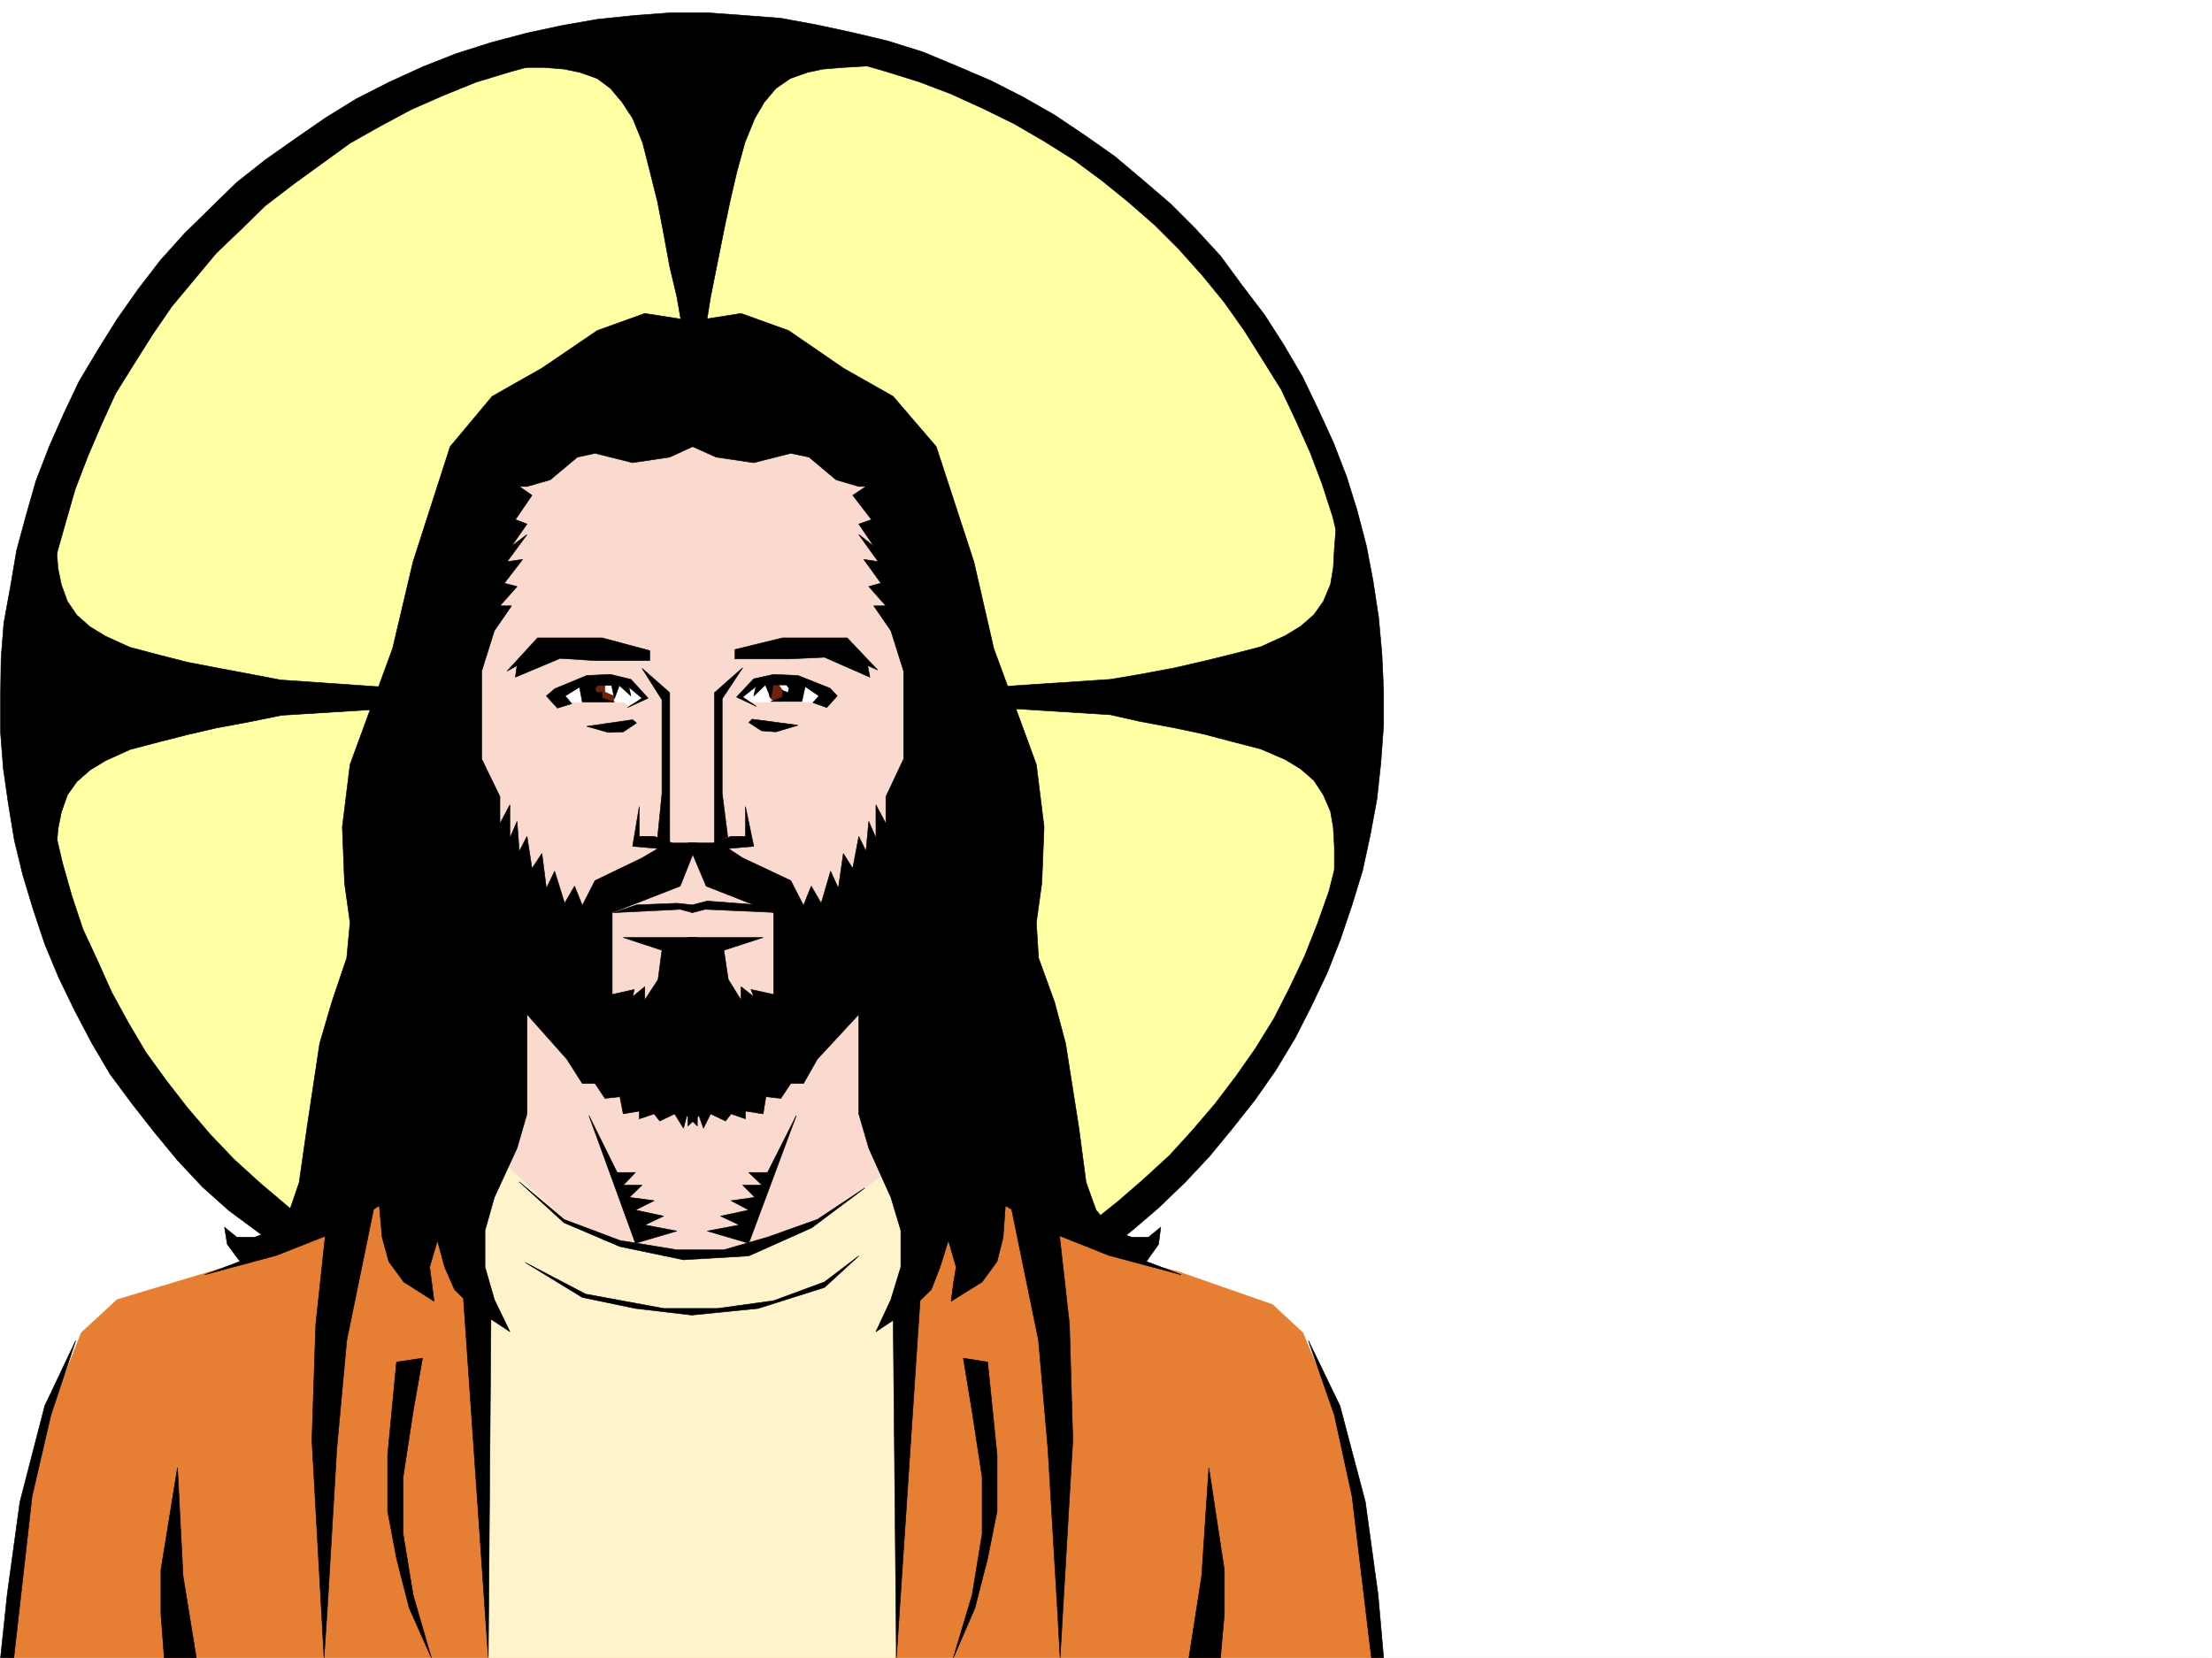
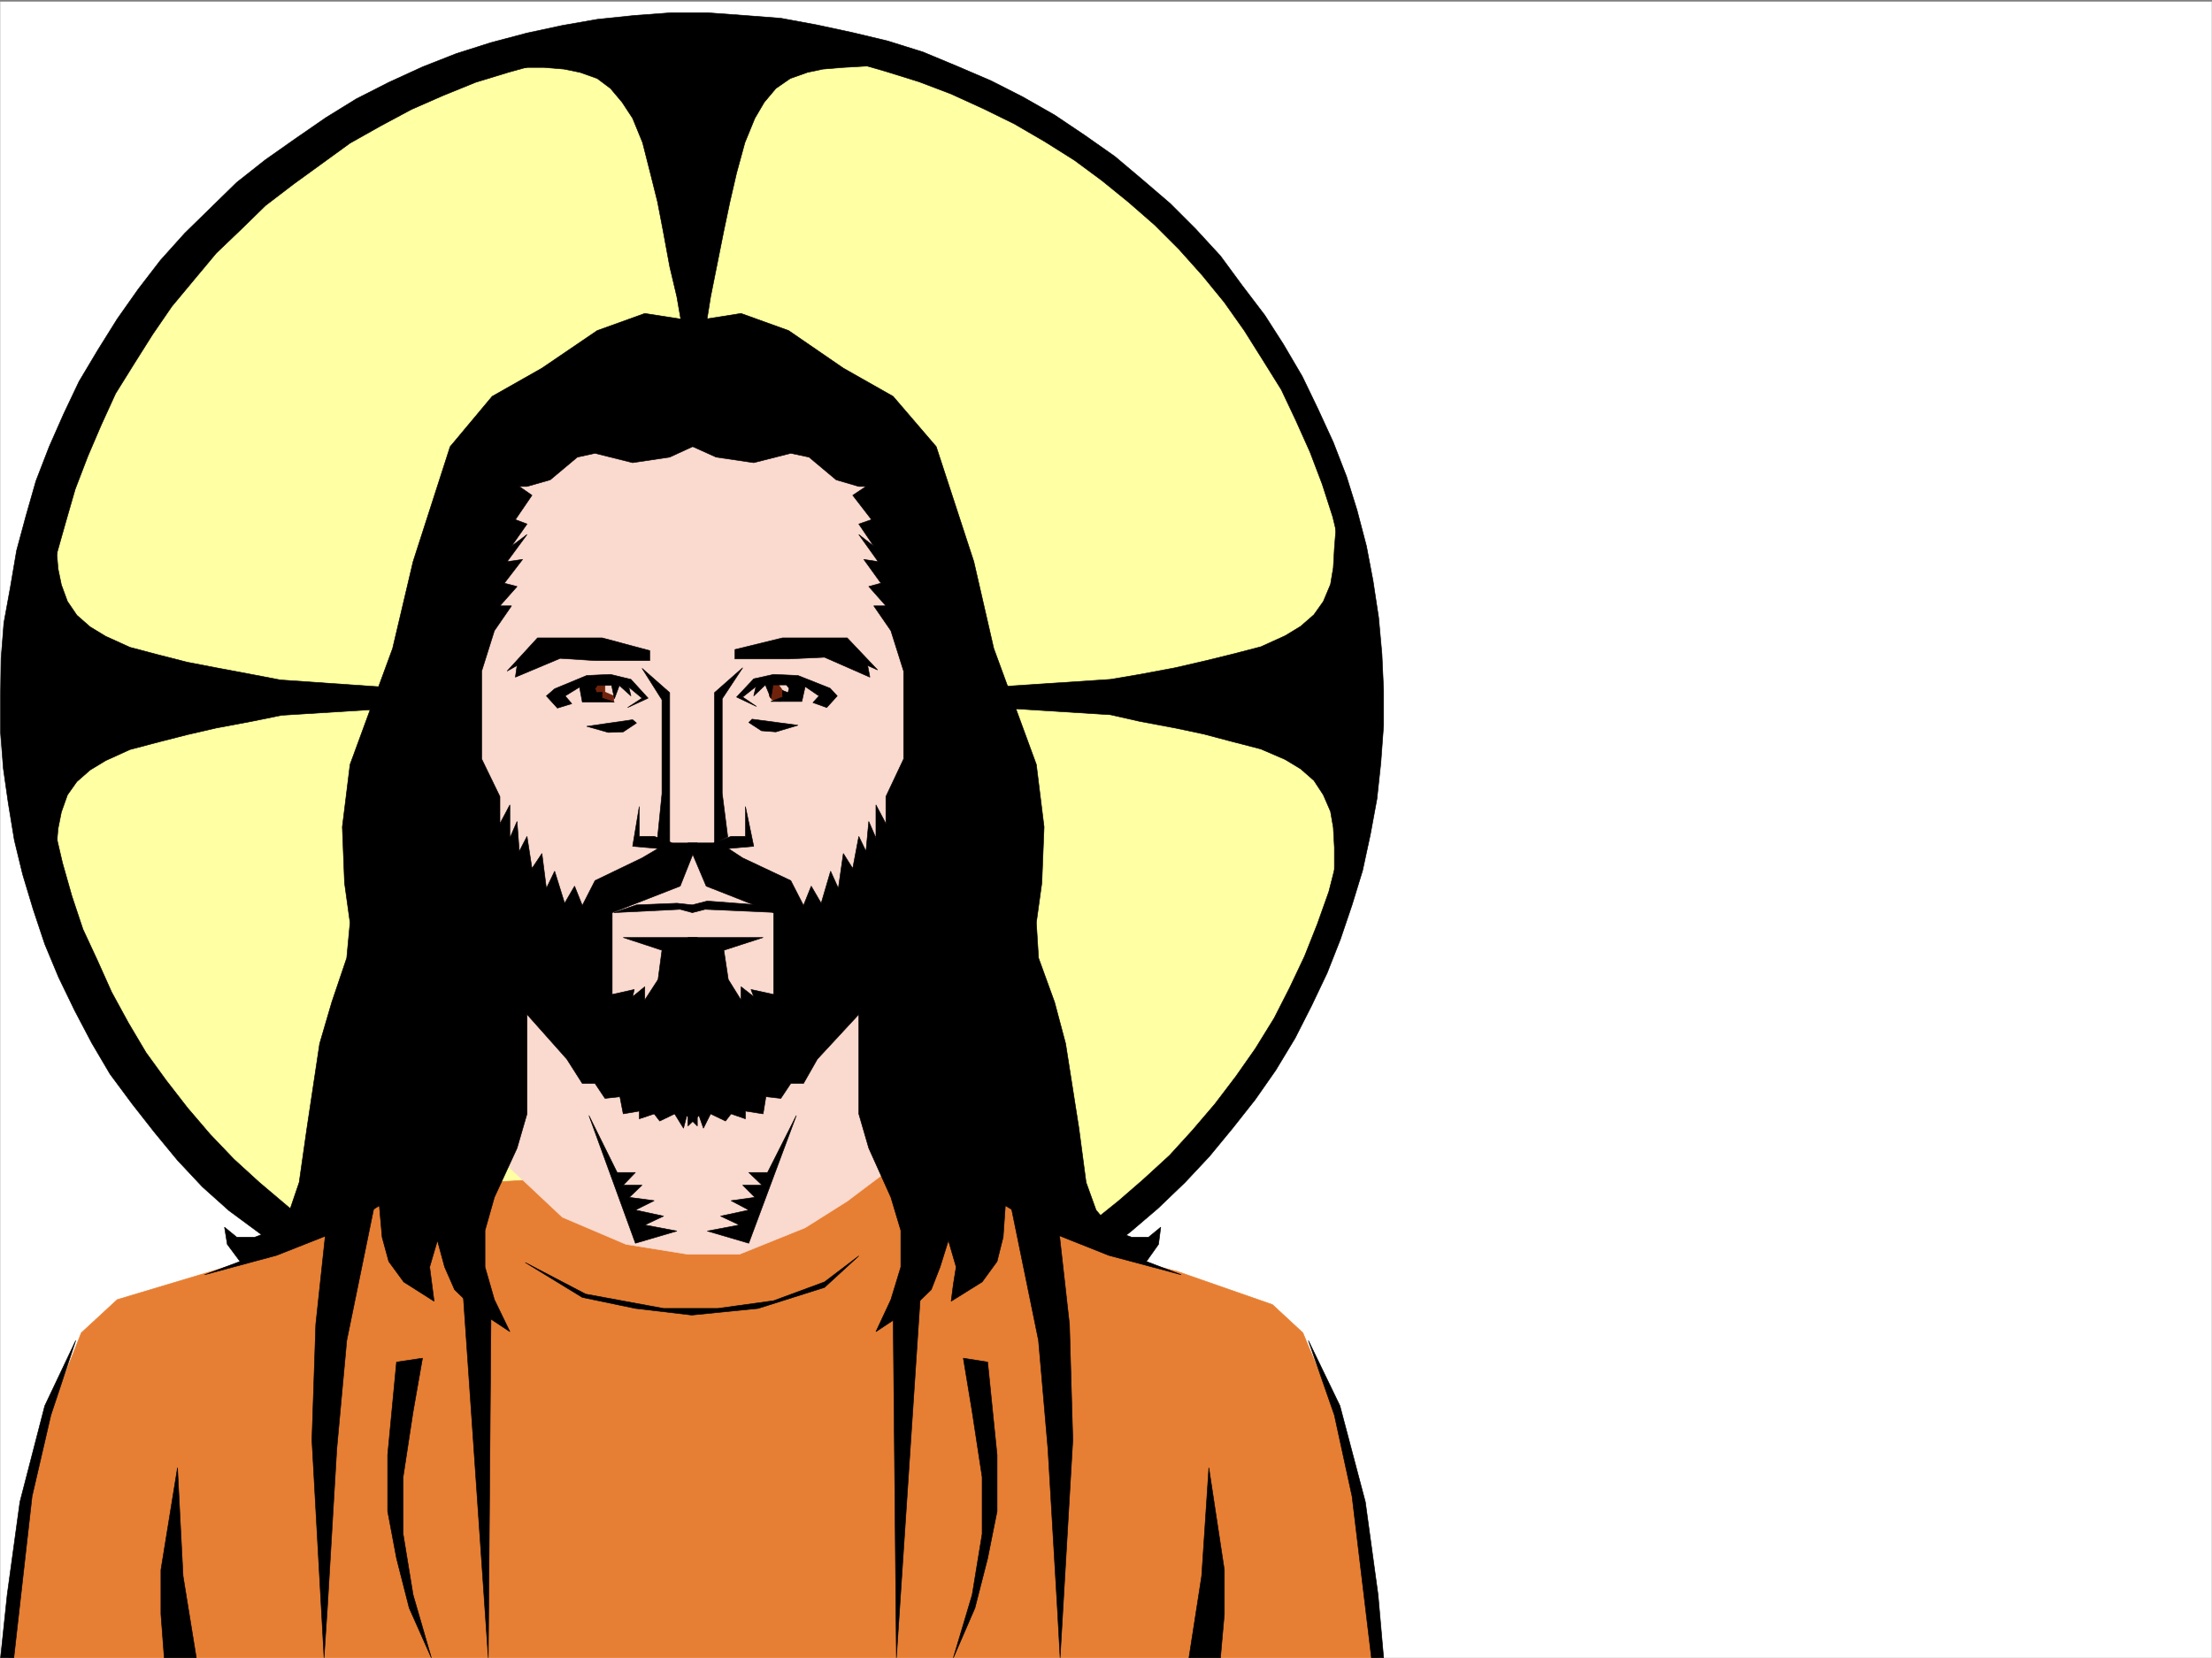
<svg xmlns="http://www.w3.org/2000/svg" width="2997.016" height="2246.668">
  <rect width="100%" height="100%" fill="#808080" stroke="none" />
  <defs>
    <clipPath id="a">
      <path d="M0 0h2997v2244.137H0Zm0 0" />
    </clipPath>
  </defs>
-   <path fill="#fff" d="M0 2246.297h2997.016V0H0Zm0 0" />
  <g clip-path="url(#a)" transform="translate(0 2.16)">
    <path fill="#fff" fill-rule="evenodd" stroke="#fff" stroke-linecap="square" stroke-linejoin="bevel" stroke-miterlimit="10" stroke-width=".743" d="M.742 2244.137h2995.531V-2.16H.743Zm0 0" />
  </g>
  <path fill="#ffffa3" fill-rule="evenodd" stroke="#ffffa3" stroke-linecap="square" stroke-linejoin="bevel" stroke-miterlimit="10" stroke-width=".743" d="M962.055 37.457 757.485 59.16l-154.33 37.457-161.835 80.899-151.355 124.336-133.371 171.53L57.71 671.856 32.219 892.81l8.25 231.472 74.914 241.168 133.37 172.278L386.622 1667.3l553.695 53.922 564.172-43.442 82.426-80.898 125.863-149.793 98.922-220.953 38.2-280.153-16.461-166.254-25.493-146.074-75.66-144.554-128.87-172.274-149.872-128.094-191.785-86.879-178.336-53.918Zm0 0" />
  <path fill-rule="evenodd" stroke="#000" stroke-linecap="square" stroke-linejoin="bevel" stroke-miterlimit="10" stroke-width=".743" d="m954.547 453.91 8.25-51.687 8.25-41.211 9.738-48.68 8.211-38.945 8.992-38.942 11.262-41.215 13.488-32.96 12.746-21.7 15.72-18.73 19.472-13.488 23.226-8.25 20.996-4.457 27.723-2.27 38.2-2.227-107.133-32.218-136.383-12.746h5.238L806.203 56.93 703.566 91.375h33.704l26.98 2.27 21.7 4.457 23.226 8.25 17.984 13.488 15.758 18.73 14.23 21.7 13.493 32.96 10.476 41.215 9.738 38.942 7.508 38.945 8.992 48.68 9.735 41.21 8.992 51.688zM584.426 935.508l-204.57-14.235-38.942-7.468-47.937-8.992-38.985-7.508-38.199-9.735-39.727-10.48-32.96-14.973-20.997-12.746-17.945-15.719-12.75-18.73-8.25-22.48-4.496-21.704-2.227-27.722-2.27-38.2-31.476 107.88-13.488 136.3v-5.238l13.488 136.3 33.746 103.383v-34.449l2.227-26.234 4.496-22.445 8.25-23.227 12.75-17.984 17.945-15.72 20.996-12.745 32.961-14.977 39.727-10.476 38.2-9.739 38.984-8.992 47.937-8.992 40.469-8.25 203.043-12.707zm716.274-1.488 203.788-13.489 39.727-6.726 47.937-8.992 38.98-8.993 36.716-8.992 40.43-10.48 33.003-14.973 20.957-12.75 17.985-15.715 12.746-17.988 9.738-23.227 3.754-22.441 1.484-26.238 3.012-38.2 31.473 107.094 12.707 136.344v-5.238l-12.707 136.3-34.485 103.38v-34.446l-1.484-26.98-3.754-21.739-9.738-22.445-12.746-19.469-17.985-15.758-20.957-12.707-33.004-14.234-40.43-10.477-36.714-9.738-38.98-8.25-47.938-8.992-39.727-8.992-203.789-12.746zm0 0" />
  <path fill-rule="evenodd" stroke="#000" stroke-linecap="square" stroke-linejoin="bevel" stroke-miterlimit="10" stroke-width=".743" d="m400.11 1643.336-48.72-41.215-34.445-31.434-32.218-33.706-30.735-35.97-28.465-36.675-27.718-38.203-23.97-40.469-22.484-41.172-19.472-43.441-19.508-41.953-14.977-44.965-12.746-44.926-10.48-44.926-8.25-46.449-5.98-44.926-3.754-46.453v-95.871l4.496-44.926 7.507-46.453 8.25-47.191 12.707-44.926 12.747-44.223 17.242-44.926 17.988-41.957 19.469-42.695 24.715-39.687 25.492-40.43 26.234-38.2 29.953-35.972 29.989-35.933 34.445-32.961 32.219-31.477 38.203-29.207 38.238-27.723 38.2-27.718 41.214-23.188 41.953-22.484 42.696-18.727 44.222-17.988 44.184-13.488 45.707-12.707 46.453-9.735 45.707-7.508 47.191-5.242 47.977-2.226h46.453l47.191 2.226 47.196 4.5 47.23 8.25 45.711 8.25 44.184 12.707 45.707 14.23 43.437 16.5 44.223 20.216 41.21 20.214 41.216 23.97 40.465 25.452 37.46 27.723 35.97 29.207 35.19 30.734 32.962 32.961 31.476 35.192 29.989 36.714 26.98 38.16 25.453 40.47 24.75 39.687 19.473 41.21 19.472 43.438 16.5 43.442 14.23 44.183 11.224 46.45 9.734 44.925 7.508 46.453 4.496 46.45 1.488 46.414v46.449l-3.754 47.937-4.496 46.45-8.992 45.668-11.223 46.453-11.261 44.183-15.72 44.184-17.241 43.438-20.215 42.699-20.996 41.21-25.453 41.212-26.239 37.418-28.465 37.457-30.73 35.972-30.695 33.703-35.973 32.961-33.703 29.211-38.238 30.692 16.5 41.21 39.683-31.472 35.973-30.695 36.715-35.23 32.96-35.188 31.477-38.203 30.735-38.942 27.718-39.687 26.239-43.442 22.44-44.219 21.001-44.183 17.984-45.672 15.72-46.45 14.23-46.448 10.519-48.68 8.992-48.68 5.239-48.68 3.753-50.949v-47.191l-2.265-49.422-4.496-49.426-7.508-49.46-8.953-47.192-12.75-48.68-14.23-45.668-17.985-46.453-21-45.668-20.957-43.48-25.492-43.438-25.453-39.687-30.735-40.43-29.207-39.727-33.742-36.675-34.45-34.446-36.714-31.476-38.2-32.22-40.468-28.464-41.211-27.684-43.48-24.75-42.696-21.699-47.195-20.215-44.965-18.73-47.937-14.973-47.192-11.261-48.719-10.48-48.718-8.993-48.68-3.754-50.95-3.715h-48.718l-50.203 3.715-50.203 5.238-47.196 8.25-48.68 10.48-47.976 12.747-47.191 14.976-45.707 17.985-45.711 20.957-44.184 22.484-41.21 25.453-41.212 28.465-40.468 28.465-38.942 30.734-34.488 33.704-35.973 35.19-32.96 36.716-29.95 38.941-28.504 40.43-26.195 41.953-25.496 42.7-20.957 44.183-19.512 44.183-17.945 46.45-13.489 47.195-12.746 47.191-8.254 48.68-8.992 49.422-3.754 47.937-.742 50.95v49.421l3.754 48.68 6.727 47.192 8.25 50.207 11.261 46.41 14.23 47.195 15.72 47.191 18.726 44.926 21.742 44.965 23.227 44.184 24.71 41.953 29.99 40.43 29.948 38.203 31.477 38.199 33.703 35.972 35.973 32.18 51.691 38.2zm0 0" />
  <path fill="#e67f33" fill-rule="evenodd" stroke="#e67f33" stroke-linecap="square" stroke-linejoin="bevel" stroke-miterlimit="10" stroke-width=".743" d="M12.004 2246.297H1867.14l-26.977-231.434-41.21-128.094-33.708-80.898-41.21-38.2-128.872-44.925-86.922-21.738-170.082-91.38-120.625-39.687-687.066 39.688-114.64 68.152-82.423 30.735-174.582 52.43-48.68 44.925-38.199 96.617-36.715 142.324-18.73 149.051zm0 0" />
-   <path fill="#fff3cc" fill-rule="evenodd" stroke="#fff3cc" stroke-linecap="square" stroke-linejoin="bevel" stroke-miterlimit="10" stroke-width=".743" d="m639.871 1554.969 21.7 691.328h551.468l22.48-691.328zm0 0" />
  <path fill="#fad9cf" fill-rule="evenodd" stroke="#fad9cf" stroke-linecap="square" stroke-linejoin="bevel" stroke-miterlimit="10" stroke-width=".743" d="m926.082 556.512-209.809 34.445-116.128 366.29 101.152 484.605-14.23 137.085 74.913 70.38 86.176 36.714 83.91 13.488h69.676l89.188-35.972 56.93-35.93 66.663-50.207 39.727-584.973-87.664-390.96zm0 0" />
-   <path fill="#fff" fill-rule="evenodd" stroke="#fff" stroke-linecap="square" stroke-linejoin="bevel" stroke-miterlimit="10" stroke-width=".743" d="M767.219 951.266h77.183l7.508 4.457 21.7-11.223-25.454-20.957H785.95l-23.969 19.473zm248.011 0h102.637l4.5-8.25-40.43-21.743h-49.464l-28.461 21.743zm0 0" />
  <path fill="#70230c" fill-rule="evenodd" stroke="#70230c" stroke-linecap="square" stroke-linejoin="bevel" stroke-miterlimit="10" stroke-width=".743" d="M819.691 928.04v9.733l11.965 5.243v7.464l-25.453-4.496-5.238-14.972 8.21-5.985zm233.743-2.27 8.992 12.746-4.496 11.964-11.965-2.226-3.754-5.238 2.266-17.989zm0 0" />
  <path fill-rule="evenodd" stroke="#000" stroke-linecap="square" stroke-linejoin="bevel" stroke-miterlimit="10" stroke-width=".743" d="m944.813 602.219-37.458 17.203-50.207 7.508-50.945-12.746-23.969 5.238-36.714 30.734-31.477 8.992h-10.477l17.204 11.965-22.485 32.961 15.758 5.98-20.996 29.954 20.996-15.719-26.977 36.715 20.996-3.012-24.75 32.219 17.243 4.496-23.227 26.2h15.719l-23.227 33.702-17.203 54.7v119.101l24.711 50.906v36.715l13.492-25.453v44.926l9.735-22.485 3.011 40.47 10.477-20.216 6.727 43.442 13.488-20.254 6.023 47.195 11.223-23.226 13.488 43.441 13.488-23.187 10.48 26.195 17.243-33.703 63.695-30.695 21.7-12.747-34.45-3.007 8.997-53.922v40.468h20.214l24.75 8.954h33.704l-23.227 58.457-92.156 35.933v110.848l29.949-6.727-2.23 9.739 16.46-13.493v17.989l17.989-27.723 5.277-39.688-52.473-17.242h100.41v255.403l-14.234-14.235-4.496 17.242-12.004-19.468-20.215 9.734-7.504-9.734-20.214 6.722v-10.476l-21.743 3.754-4.496-23.227-20.215 2.266-13.488-20.254h-17.242l-20.957-32.922-53.961-60.684v134.82l-13.488 46.45-30.735 66.664-12.707 44.926v49.426l12.707 44.218 21 43.442-50.949-33.703-23.969-23.227-13.488-30.73-9.734-35.934-10.52 35.934 3.012 23.222 3.008 23.227-41.211-26.196-20.254-27.722-8.992-32.961-3.754-42.7-53.918 33.704-85.434 33.707-97.398 26.234 47.976-17.984-17.242-23.227-3.754-23.226 16.5 13.492h24.711l23.227-8.996 23.965-27.719 12.75-37.46 10.476-73.392 17.242-114.601 16.461-56.188 20.254-59.898 4.496-47.938-7.504-53.918-2.972-75.66 10.476-84.652 57.676-157.297 27.719-117.574 50.207-155.813 56.969-68.152 67.406-38.2 74.918-50.948 64.433-23.188 47.977 7.469 43.441 15.719 44.965 64.437zm0 0" />
  <path fill-rule="evenodd" stroke="#000" stroke-linecap="square" stroke-linejoin="bevel" stroke-miterlimit="10" stroke-width=".743" d="m932.066 602.219 38.2 17.203 50.949 7.508 50.203-12.746 24.75 5.238 36.715 30.734 30.695 8.992h9.734l-17.945 11.965 25.453 32.961-17.242 5.98 20.254 29.954-20.254-15.719 26.234 36.715-19.472-3.012 23.226 32.219-16.5 4.496 23.227 26.2h-16.461l23.223 33.702 17.246 54.7v119.101l-24.008 50.906v36.715l-13.492-25.453v44.926l-9.735-22.485-3.754 40.47-9.734-20.216-8.21 43.442-12.747-20.254-6.766 47.195-10.48-23.226-12.746 43.441-13.488-23.187-10.48 26.195-17.243-33.703-65.18-30.695-19.472-12.747 34.449-3.007-11.223-53.922v40.468H990.52l-23.97 8.954h-34.484l24.75 58.457 91.375 35.933v110.848l-30.691-6.727 3.715 9.739-17.203-13.493v17.989l-17.246-27.723-5.98-39.688 53.175-17.242H932.066v255.403l14.977-14.235 6.02 17.242 9.734-19.468 20.215 9.734 7.508-9.734 19.472 6.722v-10.476l23.969 3.754 3.754-23.227 20.215 2.266 13.488-20.254h17.242l18.73-32.922 56.188-60.684v134.82l13.488 46.45 29.989 66.664 13.492 44.926v49.426l-13.492 44.218-20.254 43.442 50.949-33.703 24.008-23.227 11.965-30.73 11.257-35.934 10.48 35.934-3.753 23.222-3.012 23.227 41.996-26.196 20.215-27.722 8.25-32.961 2.969-42.7 55.445 33.704 84.692 33.707 98.14 26.234-47.195-17.984 16.461-23.227 3.012-23.226-16.461 13.492h-23.266l-24.71-8.996-23.224-27.719-13.492-37.46-9.734-73.392-17.988-114.601-14.973-56.188-21.742-59.898-2.969-47.938 7.469-53.918 3.008-75.66-10.477-84.652-57.71-157.297-26.981-117.574-50.95-155.813-58.453-68.152-67.406-38.2-74.176-50.948-64.433-23.188-47.196 7.469-43.48 15.719-45.707 64.437zm-245 307.09 41.211-44.965h87.66l64.438 17.242v13.492h-74.172l-47.195-3.012-60.723 25.493 2.27-15.758zm0 0" />
  <path fill-rule="evenodd" stroke="#000" stroke-linecap="square" stroke-linejoin="bevel" stroke-miterlimit="10" stroke-width=".743" d="M907.355 938.516v203.71l-16.5-6.722 6.02-59.941v-127.31l-26.977-42.698zm0 0" />
  <path fill-rule="evenodd" stroke="#000" stroke-linecap="square" stroke-linejoin="bevel" stroke-miterlimit="10" stroke-width=".743" d="m740.281 943.016 14.973 16.46 19.473-5.984-8.993-10.476 19.473-12.004 3.754 20.254h43.477l-16.5-5.282v-8.21l-7.508.742-2.227-5.239 2.973-4.496h19.508l3.754 17.985 6.726-17.985 15.719 14.235-2.973-12.004 17.988 14.972-19.511 12.746 27.722-12.746-23.226-25.453-27.723-6.726-32.219 1.488-43.437 17.984zm116.867 32.214-62.207 8.958 29.246 8.25 20.215-.743 17.989-12.004zm331.922-67.445-41.21-43.441h-87.665l-64.437 15.758v12.707h73.433l47.934-2.227 61.465 26.977-3.008-15.758zm-221.03 30.731v203.71l17.983-8.21-7.507-59.196V946.766l27.722-41.953zm0 0" />
  <path fill-rule="evenodd" stroke="#000" stroke-linecap="square" stroke-linejoin="bevel" stroke-miterlimit="10" stroke-width=".743" d="m1134.371 943.016-14.234 15.714-18.73-6.722 8.25-8.992-18.727-12.75-4.496 20.214h-41.957l15.718-5.98v-8.992l7.508 3.008 1.488-5.98-3.754-4.497h-17.988l-2.972 17.945-7.504-17.945-15.758 14.977 3.008-12.75-17.985 14.234 18.73 12.746-26.98-12.746 23.227-24.71 26.976-5.985 32.961 1.488 43.48 17.242zm-115.387 31.434 62.168 8.25-29.949 8.995-19.473-1.488-17.242-11.262zm-221.031 537.038 38.2 77.184h24.75l-16.5 17.203h25.495l-17.246 16.5 33.707 4.496-25.457 12.711 38.203 8.25-25.496 11.965 43.48 8.25-56.187 16.5zm280.973 0-38.945 77.184h-25.493l17.985 17.203h-26.235l16.5 16.5-32.218 4.496 23.968 12.711-38.199 8.25 25.453 11.965-43.441 8.25 56.187 16.5zm0 0" />
-   <path fill-rule="evenodd" stroke="#000" stroke-linecap="square" stroke-linejoin="bevel" stroke-miterlimit="10" stroke-width=".743" d="m703.566 1601.379 60.684 50.95 75.656 28.464 77.184 12.707h63.695l59.195-17.203 67.41-23.969 64.438-42.7-71.906 53.919-85.434 38.203-88.406 5.238-86.176-17.945-75.656-32.219zm0 0" />
  <path fill-rule="evenodd" stroke="#000" stroke-linecap="square" stroke-linejoin="bevel" stroke-miterlimit="10" stroke-width=".743" d="m711.777 1710.742 81.68 42.7 105.648 19.468h73.43l75.656-10.476 68.934-25.453 46.453-35.231-46.453 42.695-89.89 28.465-89.93 8.996-76.403-8.996-71.941-14.972zm-46.453 58.414-3.754 477.14-35.187-509.315zm-80.898 477.141-24.75-85.395-13.488-82.386v-77.145l13.488-88.402 12.75-72.649-35.192 5.239-12.004 125.824v76.402l12.004 63.692 17.203 67.41zm-76.438-616.453-38.203 186.508-13.488 146.82-12.746 215.715-4.496 67.41-16.461-295.129 5.238-156.516 15.719-146.82zm-241.992 616.453-17.984-110.852-7.508-146.82-22.48 138.57v59.903l4.496 59.199zm-247.266 0 24.711-218.727 25.493-110.105 33.703-101.113-41.953 88.406-33.704 130.32-17.246 125.824-8.992 85.395zm1191.297-477.141 4.496 477.14 33.743-509.315zm81.68 477.141 25.492-85.395 13.492-82.386v-77.145l-13.492-88.402-12.004-72.649 32.965 5.239 12.746 125.824v76.402l-12.746 63.692-17.246 67.41zm77.183-616.453 38.2 186.508 12.75 146.82 12.746 215.715 3.754 67.41 17.203-295.129-4.496-156.516-16.461-146.82zm241.993 616.453 17.242-110.852 9.734-146.82 20.997 138.57v59.903l-5.239 59.199zm247.265 0-26.234-218.727-23.969-110.105-35.23-101.113 42.738 88.406 34.445 130.32 17.243 125.824 7.507 85.395zM831.656 1236.617l89.93-4.496 16.46 4.496 17.247-4.496 100.406 4.496-28.465-10.48-68.933-5.239-20.254 5.239-20.957-2.266-54.7 2.266zm0 0" />
</svg>